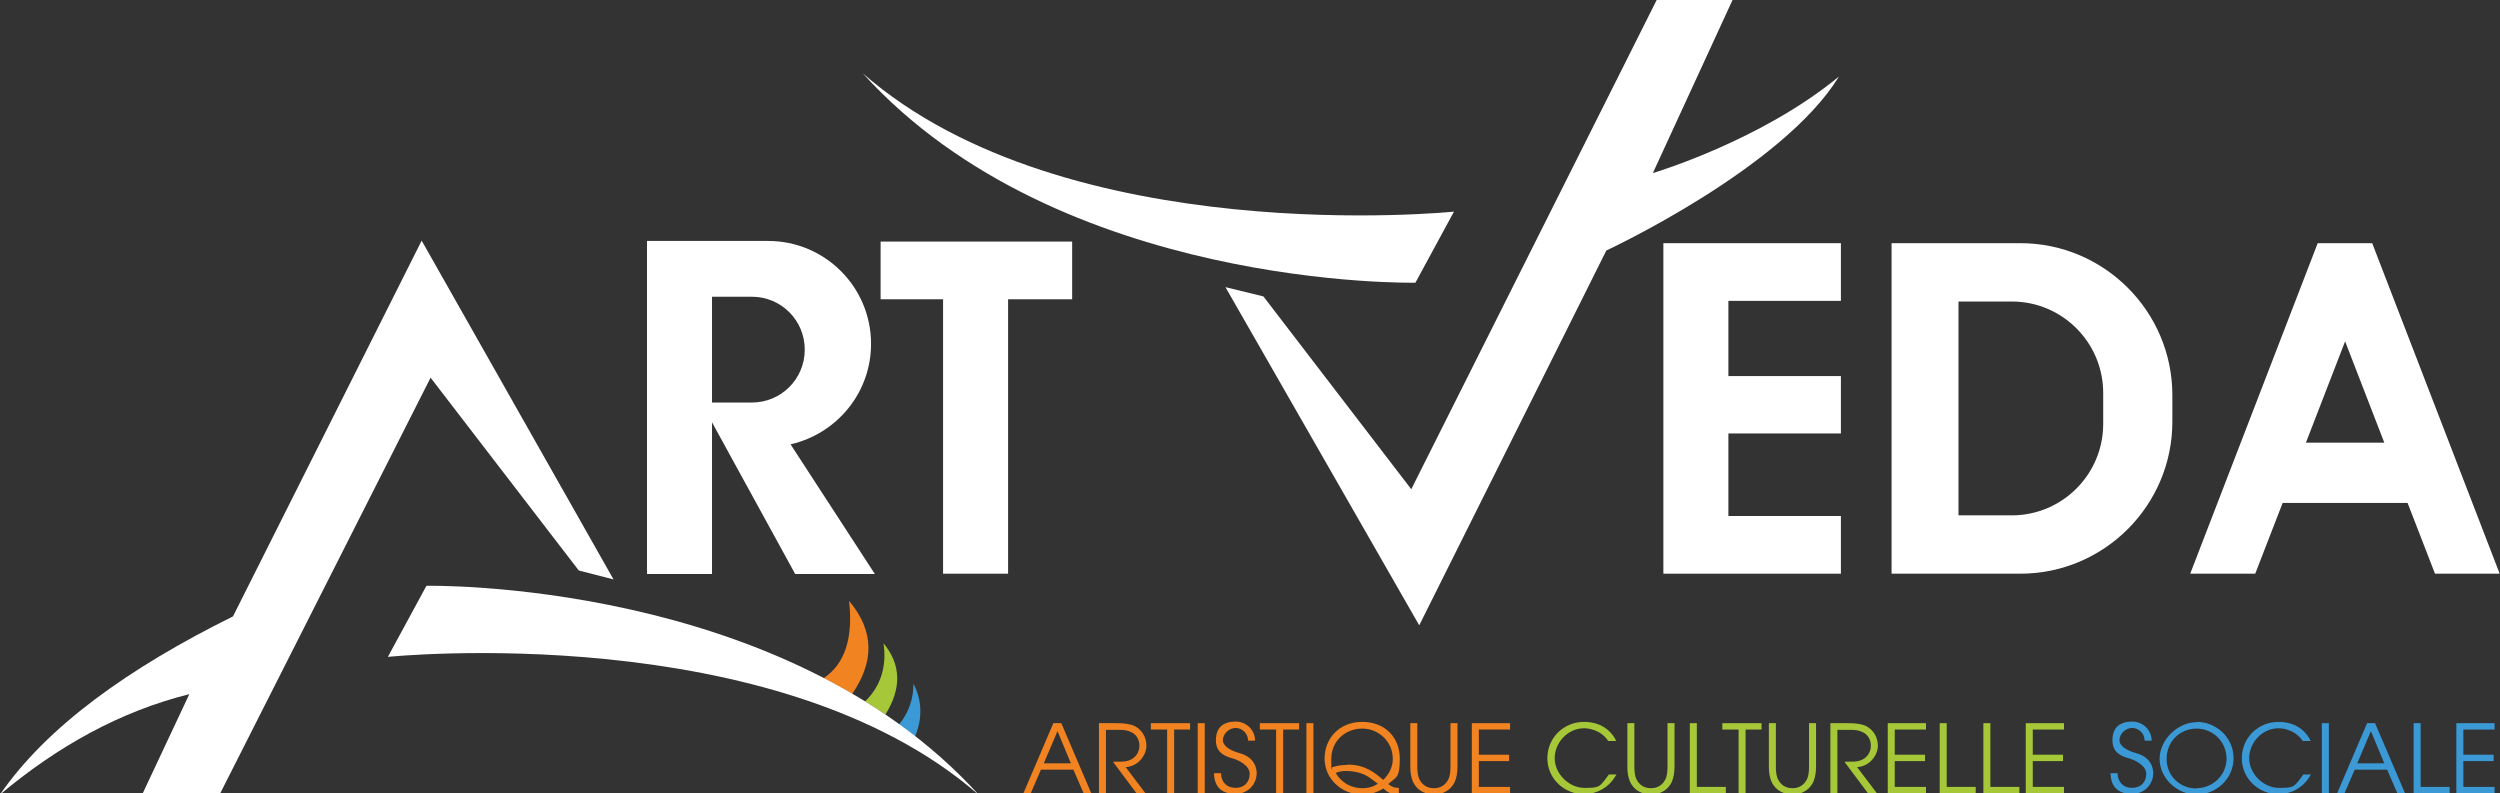
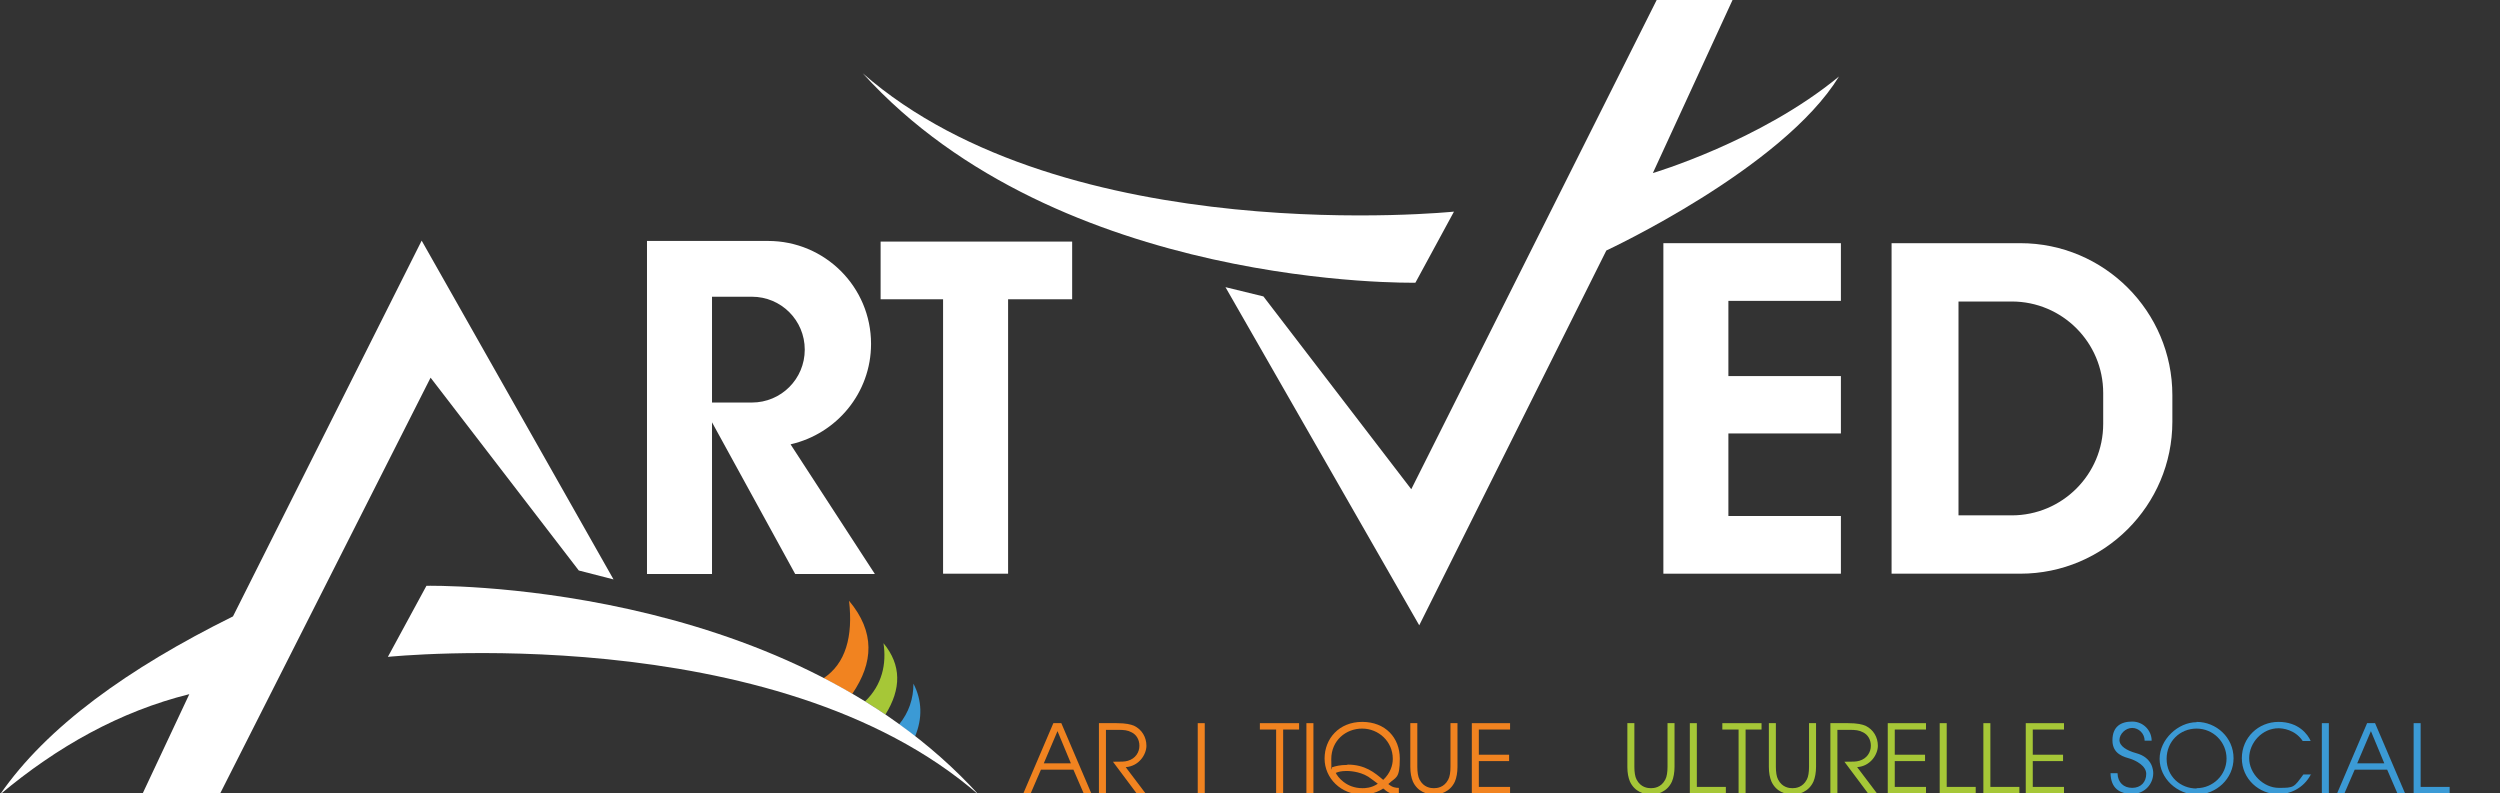
<svg xmlns="http://www.w3.org/2000/svg" id="Layer_1" width="784.4" height="248.9" version="1.1" viewBox="0 0 784.4 248.9">
  <rect x="0" y="0" width="784.4" height="248.9" fill="#333333" stroke="none" />
  <defs>
    <style>
      .st0 {
        fill: #f18320;
      }

      .st1 {
        fill: #3b9ad5;
      }

      .st2 {
        fill: #fff;
      }

      .st3 {
        fill: #a6c737;
      }
    </style>
  </defs>
  <path class="st0" d="M267.4,217.7c-3-1.7-5.9-3.4-9-4.9,6.9-4.6,9.3-13,8-24.3,8.2,9.8,7.7,19.4,1,29.2Z" />
  <path class="st3" d="M277.8,224.2c-2.6-1.7-4.3-2.9-6.4-4.1,5.4-5.2,6.8-11.8,5.8-18.3,5.7,6.9,5.6,14.4.6,22.4Z" />
  <path class="st1" d="M282.1,227.3c1.7,1.2,3.3,2.5,5,3.8,2.4-5.8,2.2-11.4-.5-16.6,0,4.7-1.4,9-4.5,12.8Z" />
  <g>
    <path class="st2" d="M519.8,0l-77,153.5-46.4-60.5-11.9-2.9,60.8,106.1,58.7-117.6s55.3-25.7,73-54.6c-24.6,20.3-58.4,30.3-58.4,30.3L543.6,0h-23.8Z" />
    <path class="st2" d="M456.2,66.4l-12.1,22.3s-111.8,2.3-173.4-65.7c63.9,55.9,185.5,43.4,185.5,43.4Z" />
    <path class="st2" d="M121.7,206.1l12.1-22.3s111.8-2.3,173.4,65.7c-63.9-55.9-185.5-43.4-185.5-43.4Z" />
    <path class="st2" d="M69,249.3h-24.4l14.8-31.5c-21.7,5.4-41.4,16.4-59.4,31.5,14.7-21.3,40.2-39.6,73.1-55.9l59.2-117.9,60.2,106.3-10.9-2.8-46.5-60.5-66.2,130.8Z" />
    <polygon class="st2" points="336.4 75.8 276.3 75.8 276.3 93.9 295.9 93.9 295.9 180 316.3 180 316.3 93.9 336.4 93.9 336.4 75.8" />
    <polygon class="st2" points="577.6 94.4 577.6 76.3 542.3 76.3 532.1 76.3 521.9 76.3 521.9 180 532.1 180 542.3 180 577.6 180 577.6 161.9 542.3 161.9 542.3 136 577.6 136 577.6 118 542.3 118 542.3 94.4 577.6 94.4" />
-     <path class="st2" d="M763.9,180h20.4l-40-103.7h-17.1l-40,103.7h20.4l8.6-22.2h39.2l8.6,22.2ZM723.5,138.9l12.3-31.8,12.3,31.8h-24.6Z" />
    <path class="st2" d="M248.1,139.4c14.4-3.3,25.2-16.1,25.2-31.5h0c0-17.9-14.5-32.3-32.3-32.3h-38v104.5h20.4v-47.6l26.1,47.6h25l-26.4-40.6ZM235.9,126.3h-12.5v-33.2h12.5c9.2,0,16.6,7.4,16.6,16.6s-7.4,16.6-16.6,16.6Z" />
    <path class="st2" d="M213.7,140.2" />
    <path class="st2" d="M633.9,76.3h-40.4v103.7h40.4c26.3,0,47.7-21.4,47.7-47.7v-8.3c0-26.3-21.4-47.7-47.7-47.7ZM659.9,133c0,15.9-12.9,28.7-28.7,28.7h-16.7v-67.1h16.7c15.9,0,28.7,12.9,28.7,28.7v9.6Z" />
  </g>
  <g>
    <path class="st0" d="M330.5,226.9h2.5l9.4,22h-2.4l-3.2-7.4h-10.2l-3.2,7.4h-2.3l9.4-22ZM327.5,239.5h8.5l-4.2-10.1-4.3,10.1Z" />
    <path class="st0" d="M344.8,226.9h5.6c2.9,0,4.4.4,5.4.8,2.5,1.2,3.9,3.6,3.9,6.3s-2.3,6.4-6.5,6.7l6.2,8.2h-2.8l-7.4-9.9c2.8,0,3.7,0,4.7-.3,2.4-.7,3.6-2.7,3.6-4.7s-1-3.5-2.4-4.2c-1.3-.7-2.4-.8-4.3-.8h-3.8v20h-2.2v-22Z" />
-     <path class="st0" d="M366.1,228.9h-5v-2h12.3v2h-5v20h-2.2v-20Z" />
    <path class="st0" d="M375.8,226.9h2.2v22h-2.2v-22Z" />
-     <path class="st0" d="M383.1,242.7c.1,2.8,1.9,4.5,4.6,4.5s4.4-1.8,4.4-4.4-3.4-4.2-4.9-4.7c-2-.6-5.7-1.4-5.7-5.8s2.7-5.9,6.2-5.9,6.1,2.8,6.1,6h-2.2c0-2.2-1.8-4-3.9-4s-4,1.9-4,3.8,2.3,3.3,5.2,4.1c5.3,1.4,5.4,5.6,5.4,6.3h0c0,3.4-2.7,6.5-6.6,6.5s-6.7-1.7-6.8-6.5h2.2Z" />
    <path class="st0" d="M400.3,228.9h-5v-2h12.3v2h-5v20h-2.2v-20Z" />
    <path class="st0" d="M409.9,226.9h2.2v22h-2.2v-22Z" />
    <path class="st0" d="M438.9,249.3c-2.7,0-3.7-.9-4.9-1.9-2.8,1.9-5.9,1.9-6.6,1.9-6.6,0-11.8-5.1-11.8-11.3s4.5-11.5,11.8-11.5,11.8,5,11.8,11.5-1.2,5.7-3.6,8c1.3,1.1,2.3,1.2,3.3,1.2v2ZM422.8,239.9c5.5,0,8.5,2.5,11.2,4.8,2.2-2.1,3-4.5,3-6.6,0-5.5-4.5-9.5-9.6-9.5s-9.7,3.7-9.7,9.6.2,1.8.4,2.5c.9-.3,2.3-.7,4.6-.7ZM427.5,247.3c.6,0,2.8,0,4.8-1.4-.4-.3-2.5-1.9-3-2.2-2.9-1.8-6.4-1.8-6.8-1.8-1.8,0-2.6.3-3.4.6.6,1.2,3.2,4.8,8.4,4.8Z" />
    <path class="st0" d="M444.7,226.9v13.7c0,1.6.2,3.1.7,4,1.3,2.5,3.5,2.7,4.5,2.7s3.2-.2,4.5-2.7c.5-.9.7-2.4.7-4v-13.7h2.2v13.7c0,1.8-.3,3.4-.8,4.6-1.5,3.3-4.6,4.1-6.6,4.1s-5.1-.8-6.6-4.1c-.5-1.2-.8-2.7-.8-4.6v-13.7h2.2Z" />
    <path class="st0" d="M461.8,226.9h12v2h-9.8v7.9h9.5v2h-9.5v8.1h9.8v2h-12v-22Z" />
  </g>
  <g>
-     <path class="st3" d="M507.1,243.1c-2.3,4.3-6.6,6.1-10.1,6.1-6.1,0-11.5-4.8-11.5-11.3s5.2-11.4,11.5-11.4,9.2,3.9,10.1,6h-2.5c-2.4-3.6-6.3-4-7.6-4-5.1,0-9.2,4.5-9.2,9.4s4.5,9.3,9.3,9.3,4.7-.1,7.7-4.2h2.5Z" />
    <path class="st3" d="M512.8,226.9v13.7c0,1.6.2,3.1.7,4,1.3,2.5,3.5,2.7,4.5,2.7s3.2-.2,4.5-2.7c.5-.9.7-2.4.7-4v-13.7h2.2v13.7c0,1.8-.3,3.4-.8,4.6-1.5,3.3-4.6,4.1-6.6,4.1s-5.1-.8-6.6-4.1c-.5-1.2-.8-2.7-.8-4.6v-13.7h2.2Z" />
    <path class="st3" d="M530.2,226.9h2.2v20h9.1v2h-11.3v-22Z" />
    <path class="st3" d="M545.4,228.9h-5v-2h12.3v2h-5v20h-2.2v-20Z" />
    <path class="st3" d="M557.2,226.9v13.7c0,1.6.2,3.1.7,4,1.3,2.5,3.5,2.7,4.5,2.7s3.2-.2,4.5-2.7c.5-.9.7-2.4.7-4v-13.7h2.2v13.7c0,1.8-.3,3.4-.8,4.6-1.5,3.3-4.6,4.1-6.6,4.1s-5.1-.8-6.6-4.1c-.5-1.2-.8-2.7-.8-4.6v-13.7h2.2Z" />
    <path class="st3" d="M574.3,226.9h5.6c2.9,0,4.4.4,5.4.8,2.5,1.2,3.9,3.6,3.9,6.3s-2.3,6.4-6.5,6.7l6.2,8.2h-2.8l-7.4-9.9c2.8,0,3.7,0,4.7-.3,2.4-.7,3.6-2.7,3.6-4.7s-1-3.5-2.4-4.2c-1.3-.7-2.4-.8-4.3-.8h-3.8v20h-2.2v-22Z" />
    <path class="st3" d="M592.3,226.9h12v2h-9.8v7.9h9.5v2h-9.5v8.1h9.8v2h-12v-22Z" />
    <path class="st3" d="M608.6,226.9h2.2v20h9.1v2h-11.3v-22Z" />
    <path class="st3" d="M622.3,226.9h2.2v20h9.1v2h-11.3v-22Z" />
    <path class="st3" d="M635.6,226.9h12v2h-9.8v7.9h9.5v2h-9.5v8.1h9.8v2h-12v-22Z" />
  </g>
  <g>
    <path class="st1" d="M664.4,242.7c.1,2.8,1.9,4.5,4.6,4.5s4.4-1.8,4.4-4.4-3.4-4.2-4.9-4.7c-2-.6-5.7-1.4-5.7-5.8s2.7-5.9,6.2-5.9,6.1,2.8,6.1,6h-2.2c0-2.2-1.8-4-3.9-4s-4,1.9-4,3.8,2.3,3.3,5.2,4.1c5.3,1.4,5.4,5.6,5.4,6.3h0c0,3.4-2.7,6.5-6.6,6.5s-6.7-1.7-6.8-6.5h2.2Z" />
    <path class="st1" d="M689.2,226.5c6.2,0,11.6,4.9,11.6,11.4s-5.5,11.4-11.6,11.4-11.6-5.1-11.6-11.2,5.8-11.5,11.6-11.5ZM689.2,247.3c5.1,0,9.4-4.1,9.4-9.3s-4.2-9.4-9.4-9.4-9.4,4-9.4,9.5,4.3,9.3,9.4,9.3Z" />
    <path class="st1" d="M725,243.1c-2.3,4.3-6.6,6.1-10.1,6.1-6.1,0-11.5-4.8-11.5-11.3s5.2-11.4,11.5-11.4,9.2,3.9,10.1,6h-2.5c-2.4-3.6-6.3-4-7.6-4-5.1,0-9.2,4.5-9.2,9.4s4.5,9.3,9.3,9.3,4.7-.1,7.7-4.2h2.5Z" />
    <path class="st1" d="M728.5,226.9h2.2v22h-2.2v-22Z" />
    <path class="st1" d="M742.7,226.9h2.5l9.4,22h-2.4l-3.2-7.4h-10.2l-3.2,7.4h-2.3l9.4-22ZM739.6,239.5h8.5l-4.2-10.1-4.3,10.1Z" />
    <path class="st1" d="M757.3,226.9h2.2v20h9.1v2h-11.3v-22Z" />
-     <path class="st1" d="M770.7,226.9h12v2h-9.8v7.9h9.5v2h-9.5v8.1h9.8v2h-12v-22Z" />
  </g>
</svg>